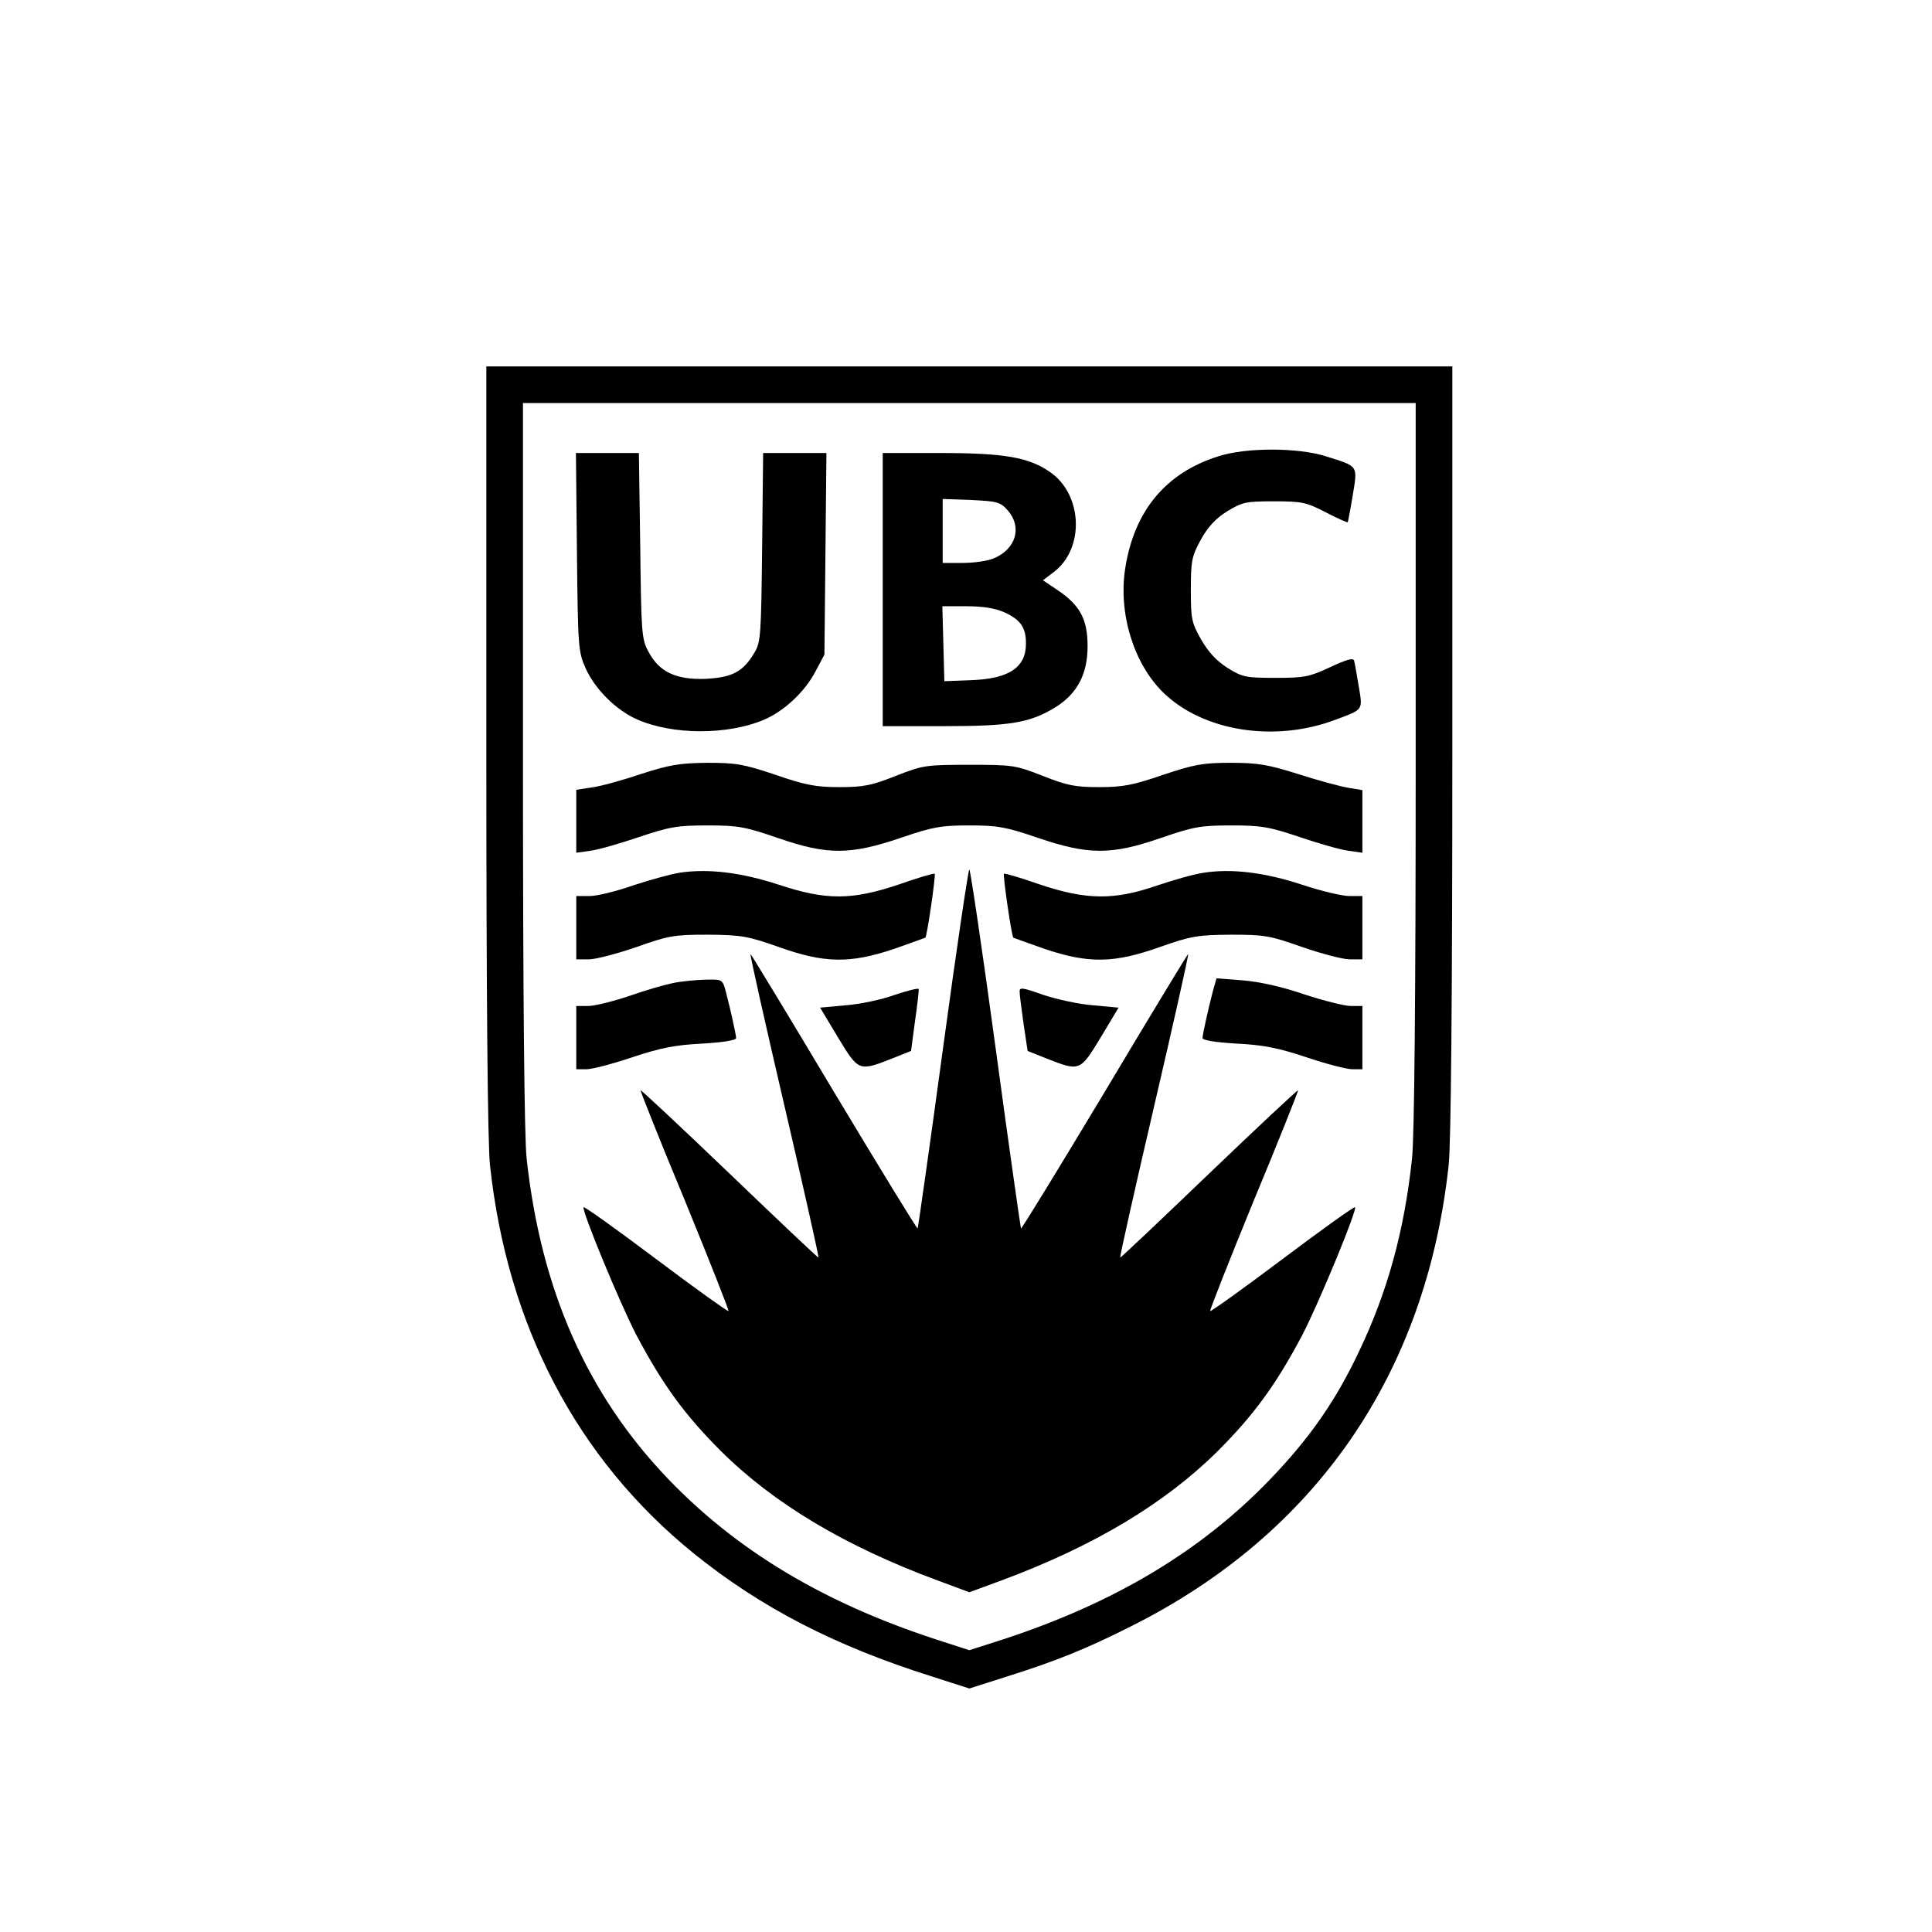
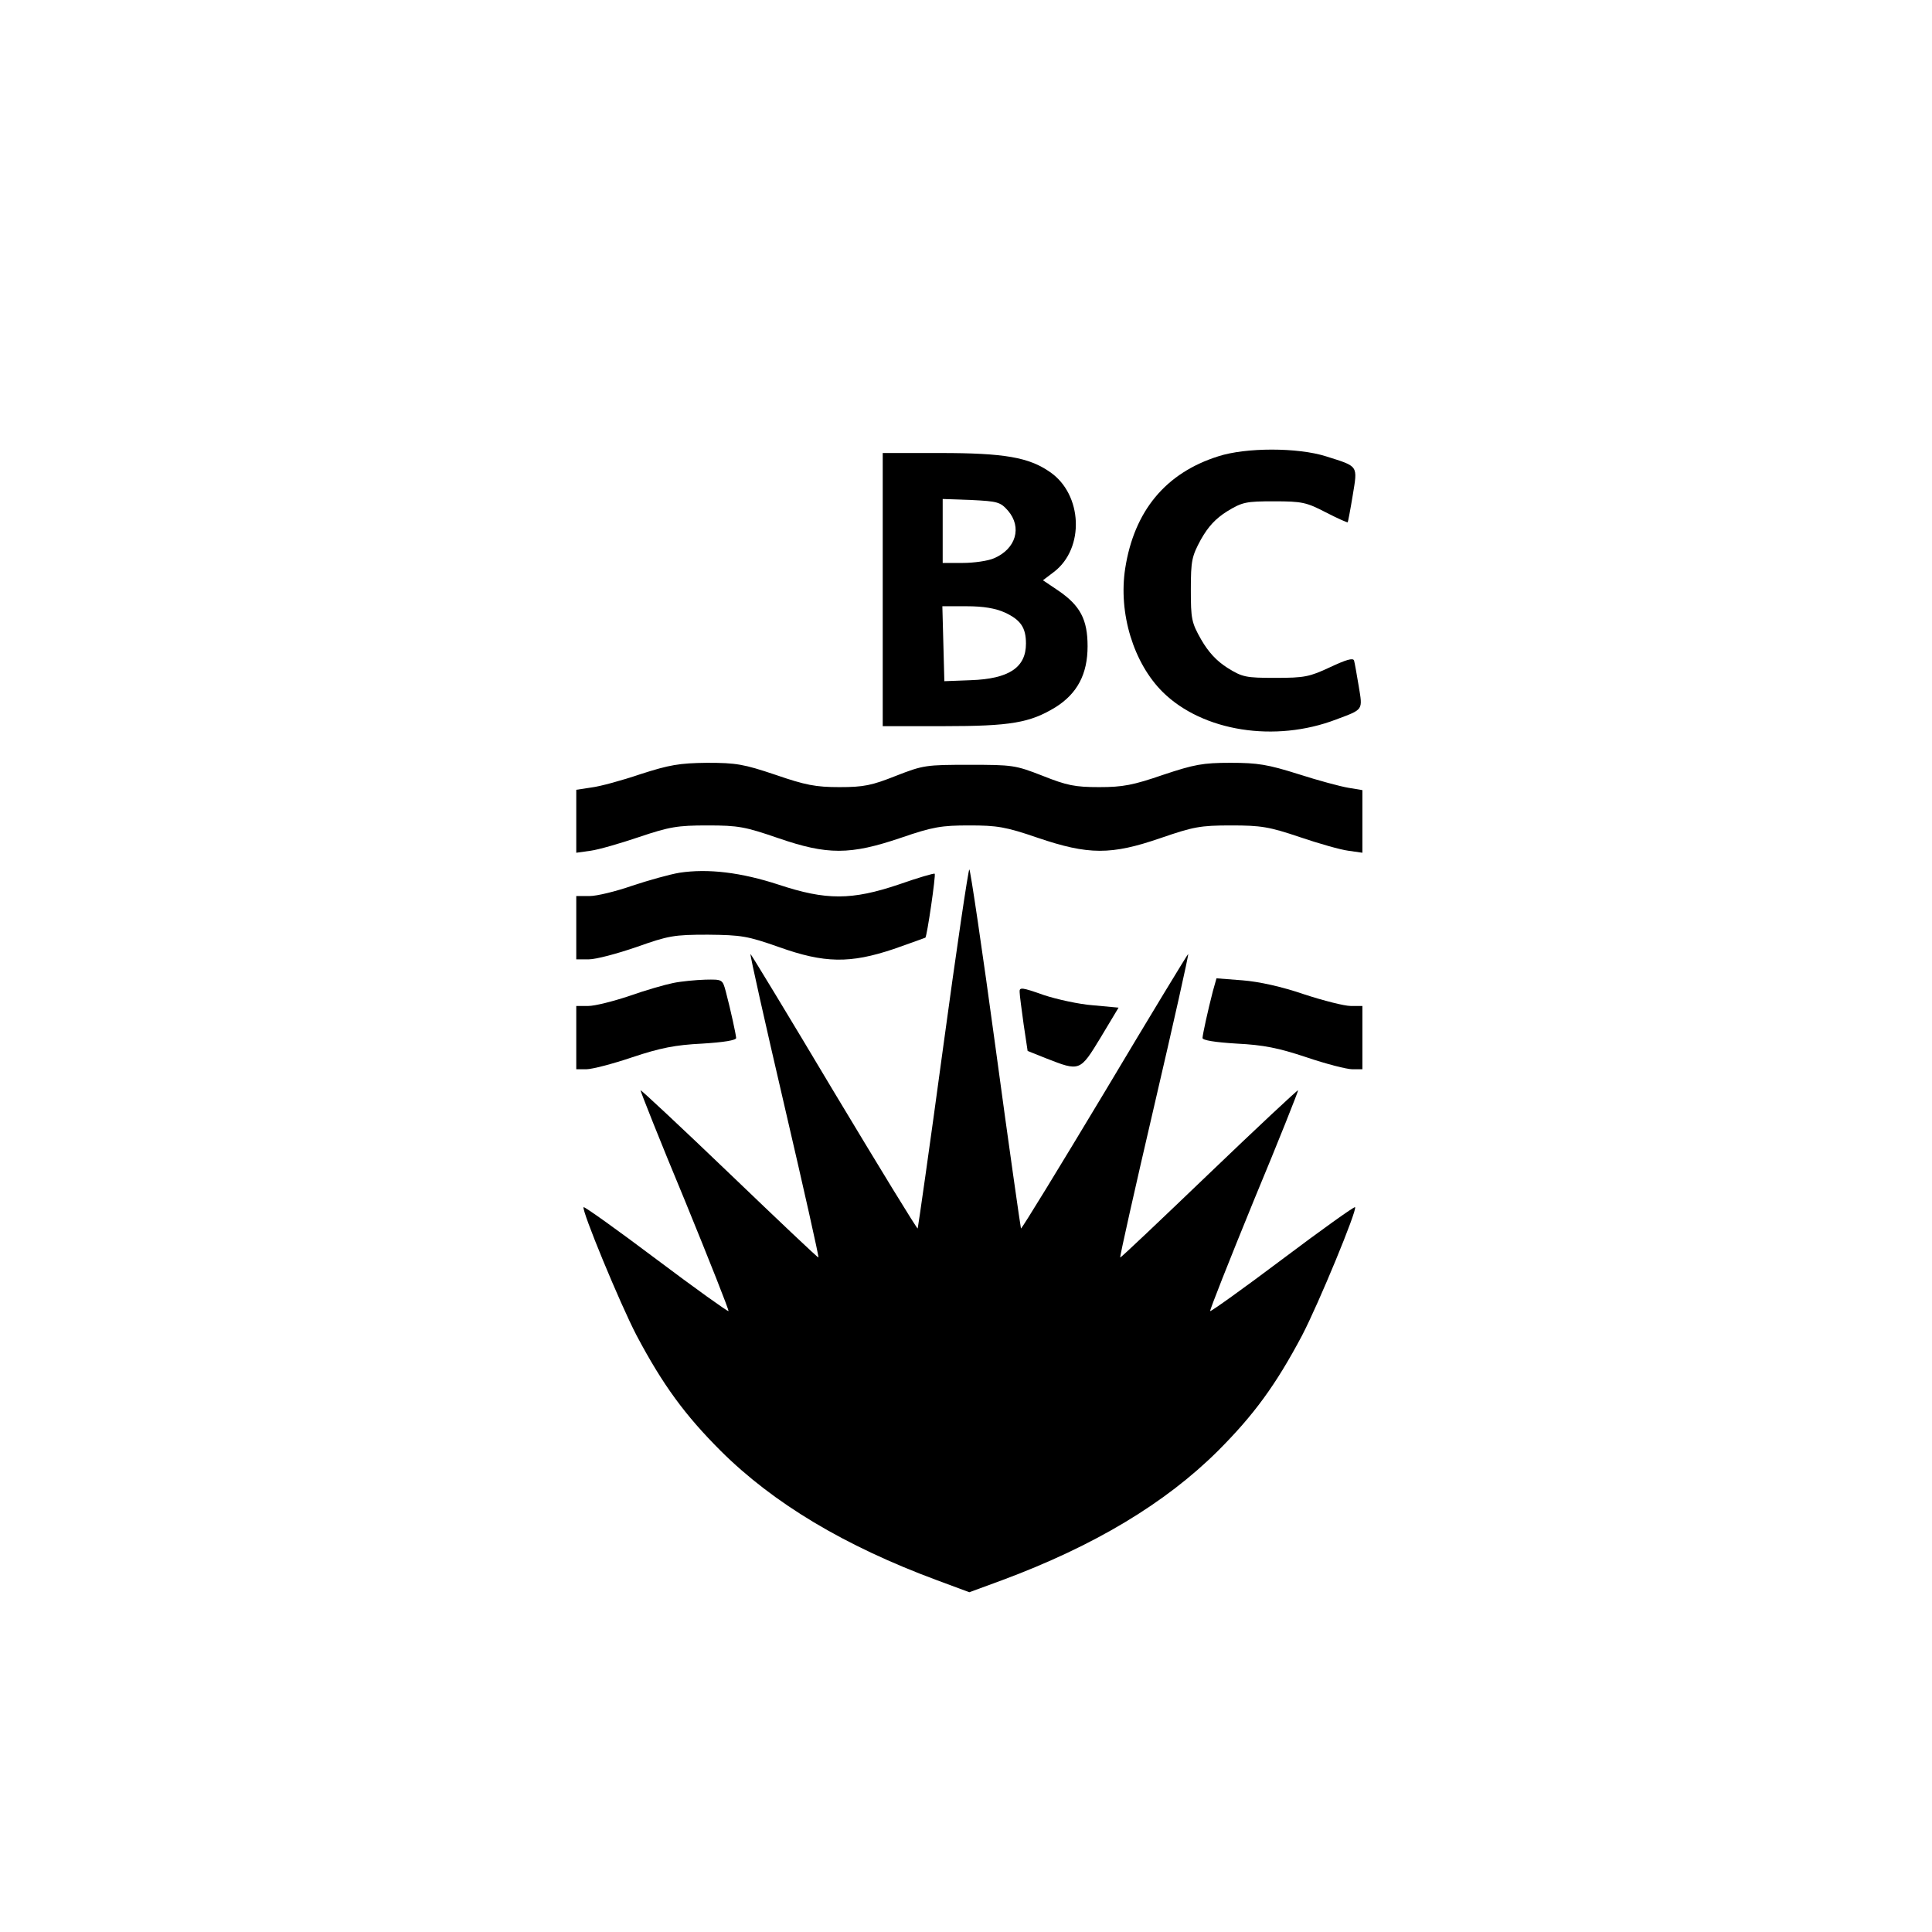
<svg xmlns="http://www.w3.org/2000/svg" version="1.0" width="580pt" height="580pt" viewBox="0 0 580 580" preserveAspectRatio="xMidYMid meet">
  <g transform="translate(0,580) scale(0.1,-0.1)" fill="#000000" stroke="none">
-     <path d="M1460 3550 c0 -744 4 -1185 11 -1248 52 -483 262 -882 611 -1165 202 -163 424 -278 716 -370 l112 -36 113 36 c149 47 238 83 371 150 556 278 887 758 955 1385 7 63 11 504 11 1248 l0 1150 -1450 0 -1450 0 0 -1150z m2790 -45 c0 -696 -4 -1121 -11 -1183 -23 -217 -74 -402 -160 -581 -69 -146 -147 -258 -264 -380 -207 -216 -467 -372 -802 -482 l-103 -33 -102 33 c-336 110 -596 266 -803 482 -243 254 -381 567 -424 961 -7 62 -11 487 -11 1183 l0 1085 1340 0 1340 0 0 -1085z" />
    <path d="M3657 4430 c-158 -50 -252 -164 -279 -336 -21 -135 25 -285 113 -372 120 -118 337 -152 520 -82 83 31 80 27 68 100 -6 36 -12 70 -14 77 -3 9 -25 2 -72 -20 -62 -29 -77 -32 -164 -32 -89 0 -99 2 -144 30 -33 21 -57 47 -79 85 -29 51 -31 62 -31 150 0 87 3 100 30 150 22 39 44 63 79 85 46 28 57 30 141 30 84 0 97 -3 155 -33 35 -18 64 -31 66 -30 1 2 8 38 15 81 15 91 18 86 -80 117 -85 27 -241 27 -324 0z" />
-     <path d="M1732 4143 c3 -286 4 -300 26 -349 28 -63 92 -126 153 -153 107 -48 273 -48 382 -2 61 26 123 84 155 145 l27 51 3 303 3 302 -95 0 -95 0 -3 -282 c-3 -262 -4 -286 -23 -317 -34 -58 -67 -75 -148 -79 -88 -3 -139 21 -171 83 -20 37 -21 59 -24 318 l-4 277 -94 0 -95 0 3 -297z" />
    <path d="M2650 4030 l0 -410 183 0 c201 0 259 10 336 57 65 41 96 99 96 183 0 80 -22 122 -88 167 l-46 31 33 25 c93 71 86 233 -12 300 -63 44 -137 57 -329 57 l-173 0 0 -410z m376 237 c43 -50 24 -115 -42 -143 -18 -8 -61 -14 -94 -14 l-60 0 0 96 0 96 86 -3 c79 -4 87 -6 110 -32z m-9 -306 c47 -22 63 -45 63 -93 0 -72 -51 -106 -166 -110 l-79 -3 -3 113 -3 112 73 0 c50 0 86 -6 115 -19z" />
    <path d="M1923 3476 c-56 -19 -122 -37 -147 -40 l-46 -7 0 -95 0 -94 43 6 c23 3 89 22 145 41 92 31 116 35 206 35 93 0 113 -4 212 -38 148 -51 216 -51 369 1 96 33 122 37 205 37 83 0 109 -4 205 -37 153 -52 221 -52 369 -1 99 34 119 38 212 38 90 0 114 -4 206 -35 56 -19 122 -38 146 -41 l42 -6 0 94 0 94 -42 7 c-24 4 -91 22 -150 41 -92 29 -122 34 -204 34 -83 0 -109 -5 -202 -36 -90 -31 -121 -37 -192 -37 -73 0 -97 5 -170 34 -82 32 -90 33 -220 33 -130 0 -138 -1 -220 -33 -73 -29 -97 -34 -170 -34 -71 0 -102 6 -192 37 -95 32 -118 36 -205 36 -84 -1 -113 -6 -200 -34z" />
    <path d="M2040 3180 c-30 -5 -94 -23 -142 -39 -49 -17 -106 -31 -128 -31 l-40 0 0 -95 0 -95 38 0 c21 0 85 17 143 37 96 34 112 37 214 37 101 -1 119 -4 213 -37 137 -49 214 -50 345 -6 51 18 93 33 95 34 5 4 32 189 28 192 -2 2 -50 -12 -107 -32 -142 -48 -219 -48 -361 -1 -113 37 -212 49 -298 36z" />
    <path d="M2831 2653 c-40 -296 -75 -539 -76 -541 -2 -2 -115 183 -252 411 -136 228 -249 414 -250 413 -2 -2 44 -207 102 -456 58 -249 104 -454 102 -455 -1 -2 -121 112 -266 251 -146 140 -266 252 -268 251 -1 -2 58 -151 133 -331 74 -181 133 -330 131 -332 -2 -2 -100 68 -217 156 -117 88 -215 158 -218 156 -7 -8 109 -289 159 -385 79 -149 145 -239 253 -347 158 -157 371 -285 649 -388 l97 -36 98 36 c277 103 490 231 648 388 108 108 174 198 253 347 50 96 166 377 159 385 -3 2 -101 -68 -218 -156 -117 -88 -215 -158 -217 -156 -2 2 57 151 131 332 75 180 134 329 133 331 -2 1 -122 -111 -268 -251 -145 -139 -265 -253 -266 -251 -2 1 44 206 102 455 58 249 104 454 102 456 -1 1 -114 -185 -250 -413 -137 -228 -250 -413 -252 -411 -1 2 -36 245 -76 541 -40 295 -76 537 -79 537 -3 0 -39 -242 -79 -537z" />
-     <path d="M3614 3180 c-29 -4 -92 -22 -142 -39 -128 -44 -211 -43 -351 4 -57 20 -105 34 -107 32 -4 -3 23 -188 28 -192 2 -1 44 -16 95 -34 131 -44 208 -43 345 6 94 33 112 36 213 37 102 0 118 -3 214 -37 58 -20 122 -37 143 -37 l38 0 0 95 0 95 -39 0 c-21 0 -85 15 -142 34 -112 37 -212 49 -295 36z" />
    <path d="M2021 2849 c-25 -5 -84 -22 -132 -39 -48 -16 -103 -30 -123 -30 l-36 0 0 -95 0 -95 30 0 c17 0 79 16 138 36 84 28 129 37 210 41 65 4 102 10 102 17 -1 12 -16 82 -31 139 -10 37 -10 37 -62 36 -29 -1 -72 -5 -96 -10z" />
    <path d="M3641 2824 c-15 -58 -30 -127 -31 -140 0 -7 37 -13 103 -17 80 -4 125 -13 209 -41 59 -20 121 -36 138 -36 l30 0 0 95 0 95 -35 0 c-19 0 -82 16 -140 35 -67 23 -135 38 -185 42 l-78 6 -11 -39z" />
-     <path d="M2685 2813 c-38 -14 -105 -28 -147 -31 l-76 -7 54 -90 c62 -102 62 -102 164 -62 l55 22 12 90 c7 49 12 92 11 96 -2 3 -34 -5 -73 -18z" />
    <path d="M3061 2822 c0 -9 6 -53 12 -97 l12 -80 55 -22 c102 -40 102 -40 164 62 l54 90 -76 7 c-42 3 -110 18 -149 31 -65 23 -73 24 -72 9z" />
  </g>
</svg>